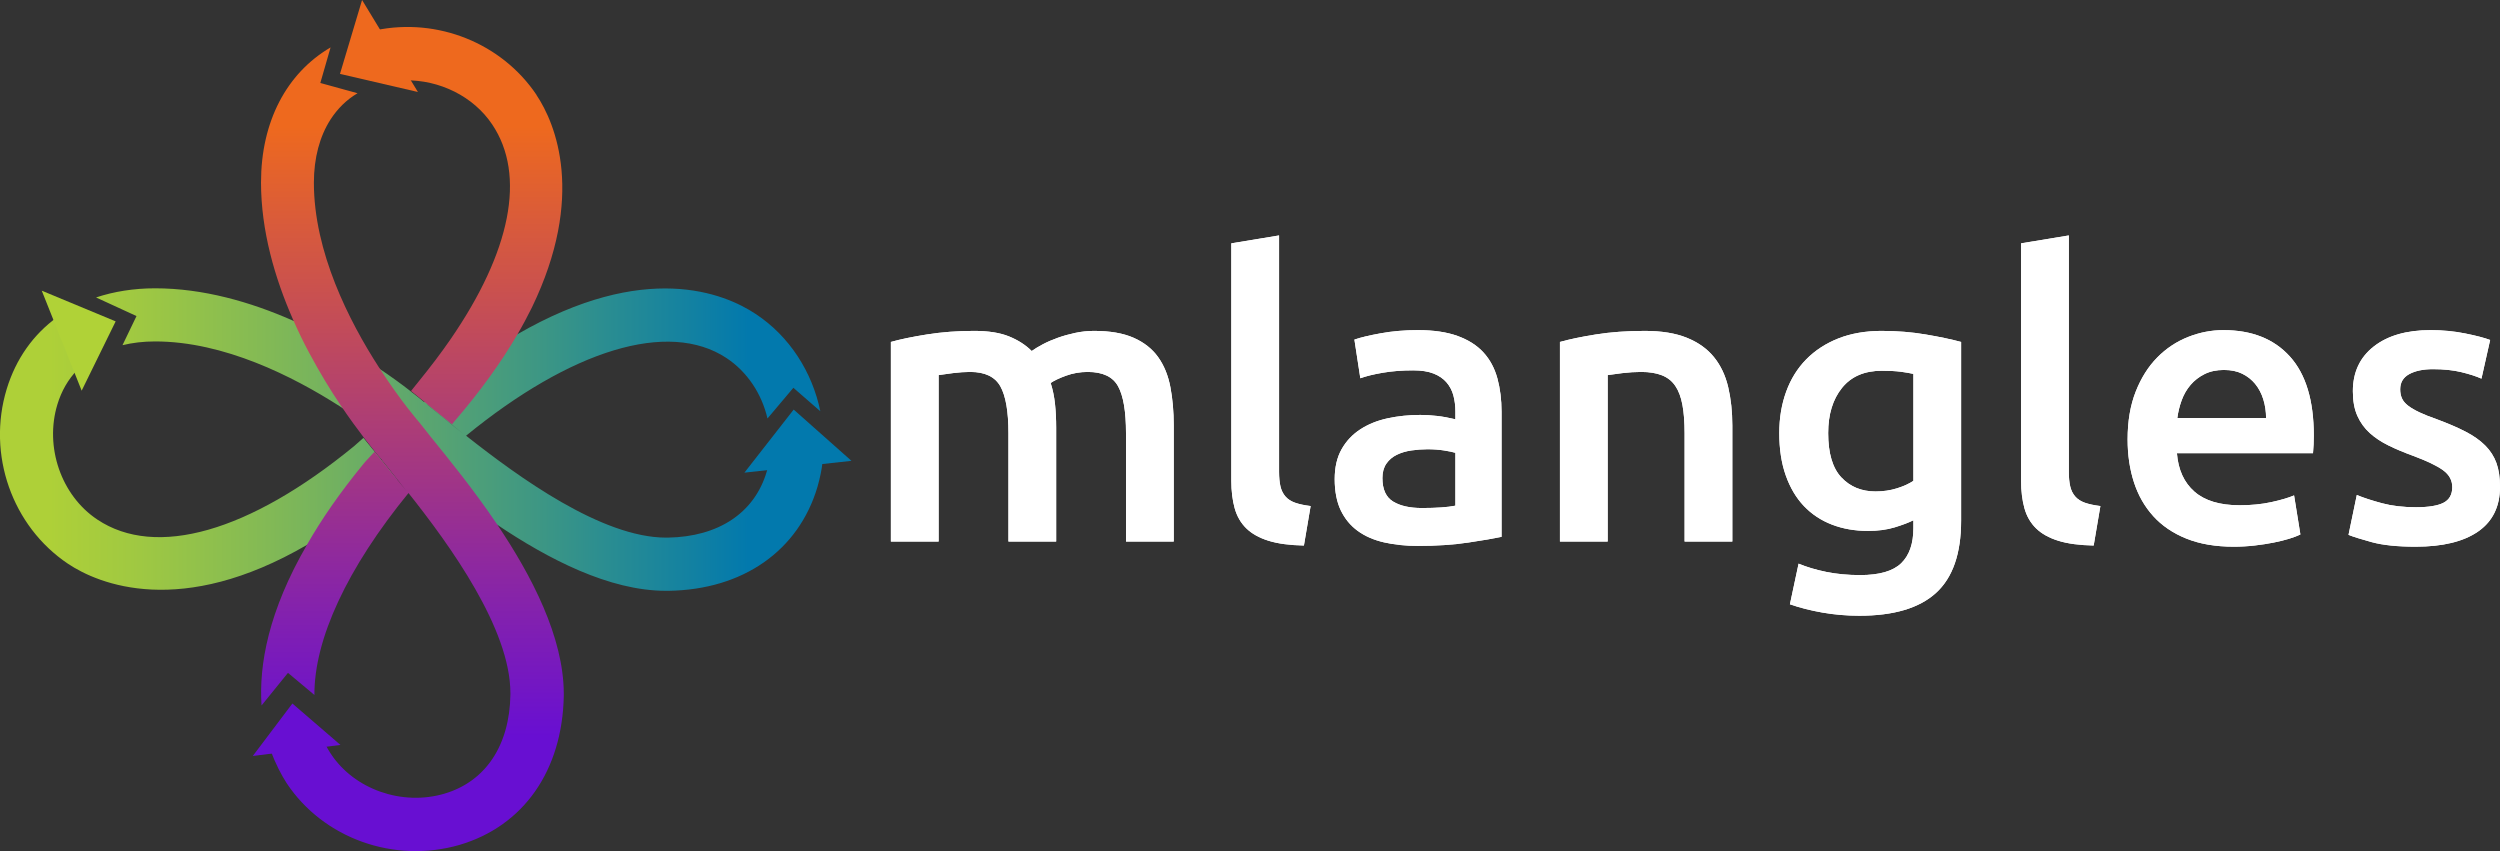
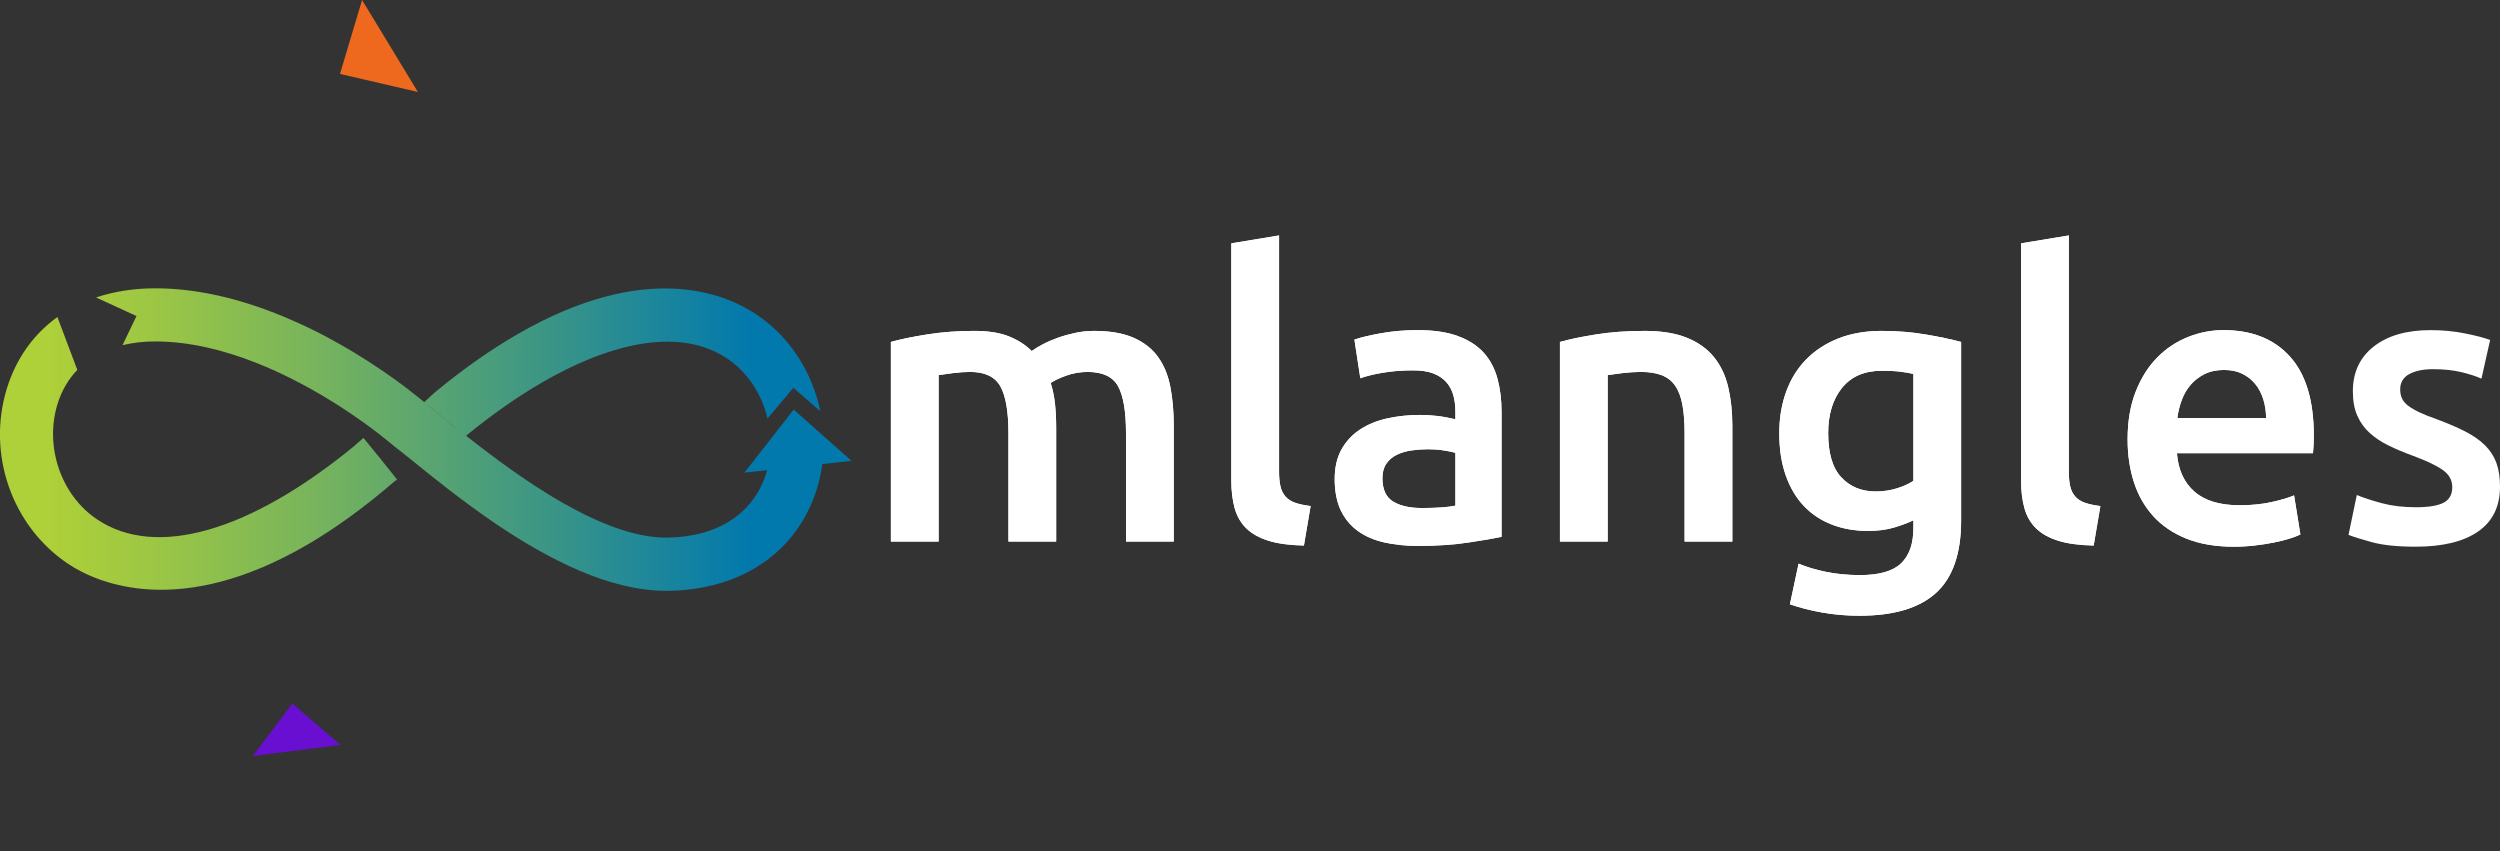
<svg xmlns="http://www.w3.org/2000/svg" id="Layer_2" viewBox="0 0 380.24 129.45">
  <rect x="0" y="0" width="380.24" height="129.45" fill="#333333" stroke="none" />
  <defs>
    <style>
      .cls-1 {
        fill: #0279ad;
      }

      .cls-2 {
        clip-path: url(#clippath-6);
      }

      .cls-3 {
        clip-path: url(#clippath-7);
      }

      .cls-4 {
        clip-path: url(#clippath-4);
      }

      .cls-5 {
        fill: url(#linear-gradient-2);
      }

      .cls-6 {
        fill: #fff;
      }

      .cls-7 {
        clip-path: url(#clippath-1);
      }

      .cls-8 {
        clip-path: url(#clippath-5);
      }

      .cls-9 {
        clip-path: url(#clippath-3);
      }

      .cls-10 {
        fill: #ee691e;
      }

      .cls-11 {
        fill: #680fd2;
      }

      .cls-12 {
        clip-path: url(#clippath-2);
      }

      .cls-13 {
        fill: url(#linear-gradient);
      }

      .cls-14 {
        fill: #b0d237;
      }

      .cls-15 {
        clip-path: url(#clippath);
      }
    </style>
    <linearGradient id="linear-gradient" x1="0" y1="66.84" x2="125.15" y2="66.84" gradientUnits="userSpaceOnUse">
      <stop offset=".06" stop-color="#aed038" />
      <stop offset=".17" stop-color="#9fc842" />
      <stop offset=".38" stop-color="#78b45c" />
      <stop offset=".67" stop-color="#3a9586" />
      <stop offset=".91" stop-color="#0279ad" />
    </linearGradient>
    <linearGradient id="linear-gradient-2" x1="62.72" y1="1490.6" x2="62.72" y2="1623.2" gradientTransform="translate(0 -1486)" gradientUnits="userSpaceOnUse">
      <stop offset=".11" stop-color="#ee691e" />
      <stop offset=".81" stop-color="#680fd2" />
    </linearGradient>
    <clipPath id="clippath">
      <path class="cls-6" d="M163.55,50.63c-.94.2-1.83.45-2.67.75-.84.3-1.6.63-2.28.99-.68.36-1.24.7-1.68,1.02-.92-.92-2.07-1.66-3.45-2.22-1.38-.56-3.15-.84-5.31-.84-2.52,0-4.91.18-7.17.54-2.26.36-4.09.74-5.49,1.14v30.36h7.26v-25.32c.48-.08,1.2-.18,2.16-.3.96-.12,1.84-.18,2.64-.18,2.24,0,3.77.73,4.59,2.19.82,1.46,1.23,3.83,1.23,7.11v16.5h7.26v-17.34c0-1.28-.06-2.48-.18-3.6-.12-1.12-.34-2.18-.66-3.18.52-.36,1.3-.73,2.34-1.11,1.04-.38,2.14-.57,3.3-.57,2.28,0,3.82.73,4.62,2.19.8,1.46,1.2,3.83,1.2,7.11v16.5h7.26v-17.64c0-2.12-.17-4.07-.51-5.85-.34-1.78-.96-3.3-1.86-4.56-.9-1.26-2.14-2.24-3.72-2.94-1.58-.7-3.59-1.05-6.03-1.05-.96,0-1.91.1-2.85.3" />
    </clipPath>
    <clipPath id="clippath-1">
      <path class="cls-6" d="M194.54,35.81l-7.26,1.2v36.12c0,1.56.17,2.95.51,4.17.34,1.22.93,2.24,1.77,3.06.84.82,1.97,1.45,3.39,1.89,1.42.44,3.21.68,5.37.72l1.02-6c-.96-.12-1.75-.29-2.37-.51-.62-.22-1.11-.54-1.47-.96-.36-.42-.61-.93-.75-1.53-.14-.6-.21-1.34-.21-2.22v-35.94Z" />
    </clipPath>
    <clipPath id="clippath-2">
      <path class="cls-6" d="M211.88,76.28c-1.08-.66-1.62-1.85-1.62-3.57,0-.88.2-1.61.6-2.19.4-.58.93-1.03,1.59-1.35.66-.32,1.4-.54,2.22-.66.82-.12,1.63-.18,2.43-.18.92,0,1.76.06,2.52.18.76.12,1.34.24,1.74.36v8.04c-1.16.24-2.86.36-5.1.36-1.84,0-3.3-.33-4.38-.99M210.02,50.69c-1.76.32-3.1.64-4.02.96l.9,5.88c.88-.32,2.02-.6,3.42-.84,1.4-.24,2.94-.36,4.62-.36,1.24,0,2.27.16,3.09.48.82.32,1.48.77,1.98,1.35.5.58.85,1.25,1.05,2.01.2.76.3,1.56.3,2.4v1.2c-1-.24-1.94-.41-2.82-.51-.88-.1-1.72-.15-2.52-.15-1.72,0-3.37.17-4.95.51-1.58.34-2.97.9-4.17,1.68-1.2.78-2.15,1.79-2.85,3.03-.7,1.24-1.05,2.76-1.05,4.56s.31,3.46.93,4.74c.62,1.28,1.48,2.32,2.58,3.12,1.1.8,2.43,1.38,3.99,1.74,1.56.36,3.28.54,5.16.54,2.84,0,5.39-.17,7.65-.51,2.26-.34,3.95-.63,5.07-.87v-19.02c0-1.84-.21-3.53-.63-5.07-.42-1.54-1.12-2.85-2.1-3.93-.98-1.08-2.29-1.92-3.93-2.52-1.64-.6-3.66-.9-6.06-.9-2,0-3.88.16-5.64.48" />
    </clipPath>
    <clipPath id="clippath-3">
      <path class="cls-6" d="M242.72,50.87c-2.24.36-4.06.74-5.46,1.14v30.36h7.26v-25.32c.48-.08,1.22-.18,2.22-.3,1-.12,1.96-.18,2.88-.18,1.24,0,2.29.17,3.15.51.86.34,1.54.88,2.04,1.62.5.74.86,1.7,1.08,2.88.22,1.18.33,2.61.33,4.29v16.5h7.26v-17.64c0-2.12-.21-4.07-.63-5.85-.42-1.78-1.14-3.3-2.16-4.56-1.02-1.26-2.39-2.24-4.11-2.94-1.72-.7-3.86-1.05-6.42-1.05-2.72,0-5.2.18-7.44.54" />
    </clipPath>
    <clipPath id="clippath-4">
      <path class="cls-6" d="M280.07,72.62c-1.34-1.42-2.01-3.67-2.01-6.75,0-2.84.7-5.13,2.1-6.87,1.4-1.74,3.42-2.61,6.06-2.61,1.16,0,2.12.05,2.88.15.76.1,1.4.21,1.92.33v16.26c-.64.44-1.47.82-2.49,1.14-1.02.32-2.11.48-3.27.48-2.12,0-3.85-.71-5.19-2.13M279.62,51.47c-1.92.76-3.55,1.82-4.89,3.18s-2.36,3-3.06,4.92c-.7,1.92-1.05,4.02-1.05,6.3,0,2.44.33,4.59.99,6.45.66,1.86,1.58,3.41,2.76,4.65,1.18,1.24,2.6,2.18,4.26,2.82,1.66.64,3.49.96,5.49.96,1.52,0,2.87-.18,4.05-.54,1.18-.36,2.13-.72,2.85-1.08v1.2c0,2.36-.62,4.14-1.86,5.34-1.24,1.2-3.32,1.8-6.24,1.8-1.84,0-3.55-.16-5.13-.48-1.58-.32-2.99-.74-4.23-1.26l-1.32,6.18c1.48.52,3.13.94,4.95,1.26,1.82.32,3.69.48,5.61.48,5.24,0,9.13-1.16,11.67-3.48,2.54-2.32,3.81-5.98,3.81-10.98v-27.18c-1.48-.4-3.28-.78-5.4-1.14-2.12-.36-4.36-.54-6.72-.54s-4.62.38-6.54,1.14" />
    </clipPath>
    <clipPath id="clippath-5">
      <path class="cls-6" d="M314.66,35.81l-7.26,1.2v36.12c0,1.56.17,2.95.51,4.17.34,1.22.93,2.24,1.77,3.06.84.82,1.97,1.45,3.39,1.89,1.42.44,3.21.68,5.37.72l1.02-6c-.96-.12-1.75-.29-2.37-.51-.62-.22-1.11-.54-1.47-.96-.36-.42-.61-.93-.75-1.53-.14-.6-.21-1.34-.21-2.22v-35.94Z" />
    </clipPath>
    <clipPath id="clippath-6">
      <path class="cls-6" d="M331.82,60.89c.32-.88.77-1.66,1.35-2.34.58-.68,1.29-1.23,2.13-1.65.84-.42,1.82-.63,2.94-.63s2.01.19,2.79.57c.78.38,1.44.9,1.98,1.56.54.66.95,1.44,1.23,2.34.28.9.42,1.85.42,2.85h-13.5c.12-.92.34-1.82.66-2.7M332.78,51.26c-1.76.7-3.32,1.74-4.68,3.12-1.36,1.38-2.45,3.11-3.27,5.19-.82,2.08-1.23,4.5-1.23,7.26,0,2.36.32,4.53.96,6.51.64,1.98,1.62,3.7,2.94,5.16,1.32,1.46,3,2.6,5.04,3.42,2.04.82,4.44,1.23,7.2,1.23,1.08,0,2.14-.06,3.18-.18,1.04-.12,2.01-.27,2.91-.45.9-.18,1.7-.38,2.4-.6.7-.22,1.25-.43,1.65-.63l-.96-5.94c-.84.36-1.99.7-3.45,1.02-1.46.32-3.07.48-4.83.48-3,0-5.29-.69-6.87-2.07-1.58-1.38-2.47-3.33-2.67-5.85h20.7c.04-.4.07-.85.09-1.35.02-.5.03-.95.03-1.35,0-5.32-1.21-9.32-3.63-12-2.42-2.68-5.79-4.02-10.11-4.02-1.84,0-3.64.35-5.4,1.05" />
    </clipPath>
    <clipPath id="clippath-7">
-       <path class="cls-6" d="M361.04,52.7c-2.12,1.66-3.18,3.93-3.18,6.81,0,1.48.23,2.73.69,3.75.46,1.02,1.09,1.89,1.89,2.61.8.72,1.75,1.35,2.85,1.89,1.1.54,2.31,1.05,3.63,1.53,2.16.8,3.71,1.54,4.65,2.22.94.68,1.41,1.54,1.41,2.58,0,1.12-.44,1.91-1.32,2.37-.88.46-2.28.69-4.2.69s-3.63-.2-5.13-.6c-1.5-.4-2.79-.82-3.87-1.26l-1.26,6.06c.68.28,1.86.65,3.54,1.11,1.68.46,3.9.69,6.66.69,4.12,0,7.29-.77,9.51-2.31,2.22-1.54,3.33-3.81,3.33-6.81,0-1.4-.18-2.6-.54-3.6-.36-1-.93-1.89-1.71-2.67-.78-.78-1.77-1.48-2.97-2.1-1.2-.62-2.66-1.25-4.38-1.89-1.04-.36-1.92-.71-2.64-1.05-.72-.34-1.3-.68-1.74-1.02-.44-.34-.75-.71-.93-1.11-.18-.4-.27-.86-.27-1.38,0-1.04.46-1.81,1.38-2.31.92-.5,2.12-.75,3.6-.75,1.64,0,3.08.15,4.32.45,1.24.3,2.26.63,3.06.99l1.32-5.88c-.84-.32-2.1-.65-3.78-.99-1.68-.34-3.44-.51-5.28-.51-3.64,0-6.52.83-8.64,2.49" />
-     </clipPath>
+       </clipPath>
  </defs>
  <g id="Layer_1-2" data-name="Layer_1">
    <g>
      <path class="cls-11" d="M44.47,107l-6.02,7.98,13.33-1.68-7.3-6.29Z" />
      <g>
        <path class="cls-13" d="M116.87,70.82c-.08.29-.16.62-.25.9-1.85,6.27-7.3,9.92-15.05,10.05h-.25c-9.8,0-22.43-9.19-30.43-15.5,15.91-13,30.75-17.67,39.61-11.81,3.16,2.09,5.37,5.45,6.23,9.19l3.94-4.67,4.1,3.57c-1.23-5.95-4.67-11.4-9.84-14.8-4.76-3.16-16.81-8.16-36.29,3.12-3.81,2.21-7.87,5-12.26,8.61-.33.25-1.31,1.19-1.85,1.68l4.18,3.4,1.76,1.44c-1.15-.9-2.17-1.76-3.08-2.5-.7-.57-1.35-1.11-1.93-1.56-.08-.08-.25-.21-.45-.37l-.04-.04-.08-.08c-.08-.08-.21-.21-.37-.29-.49-.41-1.19-.98-2.01-1.6l-.04-.04c-1.31-1.03-2.99-2.26-4.96-3.57-2.3-1.56-5-3.2-8-4.8-1.64-.86-3.32-1.68-5.13-2.46-6.27-2.75-13.45-4.84-20.79-4.84-3.24,0-6.27.49-8.98,1.39l6.15,2.83-2.13,4.43c1.52-.37,3.16-.57,4.96-.57,10.5,0,20.99,5.33,28.05,9.84,5.17,3.32,8.45,6.23,8.53,6.27l.16.12c.57.45,1.23.98,1.97,1.56,3.44,2.79,8.04,6.52,13.2,10.01,7.91,5.33,17.18,10.13,25.79,10.13h.37c11.36-.16,19.81-6.11,22.68-15.83.37-1.31.66-2.62.78-3.94l-8.28.74ZM59.34,71.6c-.45-.53-.86-1.07-1.23-1.52-.08-.08-.16-.16-.21-.29-.04-.04-.08-.08-.12-.12,0,0-.04-.04-.04-.08t-.08-.08s-.04-.04-.08-.08l-2.3-2.83-1.44,1.27c-15.91,13.04-30.14,17.1-39.04,11.15-5.49-3.65-8.04-11.03-6.07-17.51.62-2.05,1.64-3.81,3.03-5.25l-3.03-8.04c-3.65,2.62-6.31,6.36-7.71,10.95-3.03,9.96.82,20.87,9.31,26.57,4.72,3.16,17.22,8.28,36.37-2.87,4.1-2.38,8.53-5.54,13.24-9.6l.45-.33h0c-.37-.49-.74-.94-1.07-1.35Z" />
-         <path class="cls-5" d="M81.6,14.43c-5.29-7.87-15.05-11.77-24.4-9.84l4.43,7.63c5.21-.08,10.37,2.42,13.24,6.72,5.17,7.71,2.83,19.35-6.36,32.68-1.44,2.09-3.03,4.18-4.8,6.36l-1.19,1.48.04.04,2.38,1.93.08.08.04.04,3.69,2.99.33-.41c4.06-4.72,7.22-9.14,9.6-13.24.82-1.39,1.56-2.79,2.21-4.1,8.2-16.94,3.61-28.01.7-32.35ZM75.58,79.71c-3.49-5.17-7.22-9.76-10.01-13.2-.57-.74-1.11-1.39-1.56-1.97l-.12-.16c-.08-.08-2.95-3.36-6.27-8.53-4.55-7.05-9.88-17.55-9.88-28.05,0-3.81.9-7.09,2.54-9.64,1.07-1.64,2.42-2.99,4.1-3.98l-5.66-1.56,1.56-5.41c-6.72,3.94-10.58,11.32-10.58,20.54,0,7.34,2.09,14.52,4.84,20.79.78,1.76,1.6,3.49,2.46,5.08,1.6,2.99,3.24,5.7,4.8,8,1.31,1.97,2.54,3.61,3.53,4.92.7.9,1.27,1.6,1.68,2.13.25.29.45.53.57.7.04.04.04.08.08.08t.08.08s.04.04.04.08c.04.04.08.08.12.12.08.08.16.16.21.29.37.45.78.98,1.23,1.52.33.41.7.86,1.07,1.35.45.57.9,1.15,1.39,1.76l-1.44-1.76-3.4-4.18c-.49.57-1.44,1.52-1.68,1.85-3.57,4.35-6.4,8.45-8.57,12.26-5.9,10.17-7.34,18.33-6.93,24.48l4.02-4.96,4.02,3.36c-.04-8.49,5-19.31,14.31-30.71,6.36,8,15.5,20.67,15.5,30.43v.25c-.12,7.71-3.77,13.2-10.05,15.05-6.44,1.89-13.7-.66-17.26-6.07-.29-.45-.57-.9-.82-1.39l-8.32.9c.74,2.09,1.64,3.73,2.42,4.96,5.58,8.41,16.36,12.26,26.28,9.39,9.76-2.87,15.66-11.32,15.87-22.68v-.37c-.04-8.57-4.84-17.84-10.17-25.75Z" />
        <path class="cls-1" d="M120.72,62.29l-7.5,9.6,16.28-1.8-8.78-7.79Z" />
        <path class="cls-10" d="M51.71,11.24l11.85,2.75L55.07,0l-3.36,11.24Z" />
-         <path class="cls-14" d="M17.59,48.88l-11.24-4.67,6.07,15.21,5.17-10.54Z" />
+         <path class="cls-14" d="M17.59,48.88Z" />
      </g>
    </g>
    <g>
      <g>
        <path class="cls-6" d="M163.55,50.63c-.94.2-1.83.45-2.67.75-.84.3-1.6.63-2.28.99-.68.36-1.24.7-1.68,1.02-.92-.92-2.07-1.66-3.45-2.22-1.38-.56-3.15-.84-5.31-.84-2.52,0-4.91.18-7.17.54-2.26.36-4.09.74-5.49,1.14v30.36h7.26v-25.32c.48-.08,1.2-.18,2.16-.3.96-.12,1.84-.18,2.64-.18,2.24,0,3.77.73,4.59,2.19.82,1.46,1.23,3.83,1.23,7.11v16.5h7.26v-17.34c0-1.28-.06-2.48-.18-3.6-.12-1.12-.34-2.18-.66-3.18.52-.36,1.3-.73,2.34-1.11,1.04-.38,2.14-.57,3.3-.57,2.28,0,3.82.73,4.62,2.19.8,1.46,1.2,3.83,1.2,7.11v16.5h7.26v-17.64c0-2.12-.17-4.07-.51-5.85-.34-1.78-.96-3.3-1.86-4.56-.9-1.26-2.14-2.24-3.72-2.94-1.58-.7-3.59-1.05-6.03-1.05-.96,0-1.91.1-2.85.3" />
        <g class="cls-15">
          <rect class="cls-6" x="135.5" y="50.33" width="43.02" height="32.04" />
        </g>
      </g>
      <g>
        <path class="cls-6" d="M194.54,35.81l-7.26,1.2v36.12c0,1.56.17,2.95.51,4.17.34,1.22.93,2.24,1.77,3.06.84.82,1.97,1.45,3.39,1.89,1.42.44,3.21.68,5.37.72l1.02-6c-.96-.12-1.75-.29-2.37-.51-.62-.22-1.11-.54-1.47-.96-.36-.42-.61-.93-.75-1.53-.14-.6-.21-1.34-.21-2.22v-35.94Z" />
        <g class="cls-7">
          <rect class="cls-6" x="187.28" y="35.81" width="12.06" height="47.16" />
        </g>
      </g>
      <g>
        <path class="cls-6" d="M211.88,76.28c-1.08-.66-1.62-1.85-1.62-3.57,0-.88.2-1.61.6-2.19.4-.58.93-1.03,1.59-1.35.66-.32,1.4-.54,2.22-.66.82-.12,1.63-.18,2.43-.18.92,0,1.76.06,2.52.18.76.12,1.34.24,1.74.36v8.04c-1.16.24-2.86.36-5.1.36-1.84,0-3.3-.33-4.38-.99M210.02,50.69c-1.76.32-3.1.64-4.02.96l.9,5.88c.88-.32,2.02-.6,3.42-.84,1.4-.24,2.94-.36,4.62-.36,1.24,0,2.27.16,3.09.48.82.32,1.48.77,1.98,1.35.5.58.85,1.25,1.05,2.01.2.76.3,1.56.3,2.4v1.2c-1-.24-1.94-.41-2.82-.51-.88-.1-1.72-.15-2.52-.15-1.72,0-3.37.17-4.95.51-1.58.34-2.97.9-4.17,1.68-1.2.78-2.15,1.79-2.85,3.03-.7,1.24-1.05,2.76-1.05,4.56s.31,3.46.93,4.74c.62,1.28,1.48,2.32,2.58,3.12,1.1.8,2.43,1.38,3.99,1.74,1.56.36,3.28.54,5.16.54,2.84,0,5.39-.17,7.65-.51,2.26-.34,3.95-.63,5.07-.87v-19.02c0-1.84-.21-3.53-.63-5.07-.42-1.54-1.12-2.85-2.1-3.93-.98-1.08-2.29-1.92-3.93-2.52-1.64-.6-3.66-.9-6.06-.9-2,0-3.88.16-5.64.48" />
        <g class="cls-12">
          <rect class="cls-6" x="203" y="50.21" width="25.38" height="32.82" />
        </g>
      </g>
      <g>
        <path class="cls-6" d="M242.72,50.87c-2.24.36-4.06.74-5.46,1.14v30.36h7.26v-25.32c.48-.08,1.22-.18,2.22-.3,1-.12,1.96-.18,2.88-.18,1.24,0,2.29.17,3.15.51.86.34,1.54.88,2.04,1.62.5.74.86,1.7,1.08,2.88.22,1.18.33,2.61.33,4.29v16.5h7.26v-17.64c0-2.12-.21-4.07-.63-5.85-.42-1.78-1.14-3.3-2.16-4.56-1.02-1.26-2.39-2.24-4.11-2.94-1.72-.7-3.86-1.05-6.42-1.05-2.72,0-5.2.18-7.44.54" />
        <g class="cls-9">
          <rect class="cls-6" x="237.26" y="50.33" width="26.22" height="32.04" />
        </g>
      </g>
      <g>
        <path class="cls-6" d="M280.07,72.62c-1.34-1.42-2.01-3.67-2.01-6.75,0-2.84.7-5.13,2.1-6.87,1.4-1.74,3.42-2.61,6.06-2.61,1.16,0,2.12.05,2.88.15.76.1,1.4.21,1.92.33v16.26c-.64.44-1.47.82-2.49,1.14-1.02.32-2.11.48-3.27.48-2.12,0-3.85-.71-5.19-2.13M279.62,51.47c-1.92.76-3.55,1.82-4.89,3.18s-2.36,3-3.06,4.92c-.7,1.92-1.05,4.02-1.05,6.3,0,2.44.33,4.59.99,6.45.66,1.86,1.58,3.41,2.76,4.65,1.18,1.24,2.6,2.18,4.26,2.82,1.66.64,3.49.96,5.49.96,1.52,0,2.87-.18,4.05-.54,1.18-.36,2.13-.72,2.85-1.08v1.2c0,2.36-.62,4.14-1.86,5.34-1.24,1.2-3.32,1.8-6.24,1.8-1.84,0-3.55-.16-5.13-.48-1.58-.32-2.99-.74-4.23-1.26l-1.32,6.18c1.48.52,3.13.94,4.95,1.26,1.82.32,3.69.48,5.61.48,5.24,0,9.13-1.16,11.67-3.48,2.54-2.32,3.81-5.98,3.81-10.98v-27.18c-1.48-.4-3.28-.78-5.4-1.14-2.12-.36-4.36-.54-6.72-.54s-4.62.38-6.54,1.14" />
        <g class="cls-4">
          <rect class="cls-6" x="270.62" y="50.33" width="27.66" height="43.32" />
        </g>
      </g>
      <g>
        <path class="cls-6" d="M314.66,35.81l-7.26,1.2v36.12c0,1.56.17,2.95.51,4.17.34,1.22.93,2.24,1.77,3.06.84.82,1.97,1.45,3.39,1.89,1.42.44,3.21.68,5.37.72l1.02-6c-.96-.12-1.75-.29-2.37-.51-.62-.22-1.11-.54-1.47-.96-.36-.42-.61-.93-.75-1.53-.14-.6-.21-1.34-.21-2.22v-35.94Z" />
        <g class="cls-8">
          <rect class="cls-6" x="307.4" y="35.81" width="12.06" height="47.16" />
        </g>
      </g>
      <g>
        <path class="cls-6" d="M331.82,60.89c.32-.88.77-1.66,1.35-2.34.58-.68,1.29-1.23,2.13-1.65.84-.42,1.82-.63,2.94-.63s2.01.19,2.79.57c.78.38,1.44.9,1.98,1.56.54.66.95,1.44,1.23,2.34.28.9.42,1.85.42,2.85h-13.5c.12-.92.34-1.82.66-2.7M332.78,51.26c-1.76.7-3.32,1.74-4.68,3.12-1.36,1.38-2.45,3.11-3.27,5.19-.82,2.08-1.23,4.5-1.23,7.26,0,2.36.32,4.53.96,6.51.64,1.98,1.62,3.7,2.94,5.16,1.32,1.46,3,2.6,5.04,3.42,2.04.82,4.44,1.23,7.2,1.23,1.08,0,2.14-.06,3.18-.18,1.04-.12,2.01-.27,2.91-.45.9-.18,1.7-.38,2.4-.6.7-.22,1.25-.43,1.65-.63l-.96-5.94c-.84.36-1.99.7-3.45,1.02-1.46.32-3.07.48-4.83.48-3,0-5.29-.69-6.87-2.07-1.58-1.38-2.47-3.33-2.67-5.85h20.7c.04-.4.07-.85.09-1.35.02-.5.03-.95.03-1.35,0-5.32-1.21-9.32-3.63-12-2.42-2.68-5.79-4.02-10.11-4.02-1.84,0-3.64.35-5.4,1.05" />
        <g class="cls-2">
          <rect class="cls-6" x="323.6" y="50.21" width="28.32" height="32.94" />
        </g>
      </g>
      <g>
        <path class="cls-6" d="M361.04,52.7c-2.12,1.66-3.18,3.93-3.18,6.81,0,1.48.23,2.73.69,3.75.46,1.02,1.09,1.89,1.89,2.61.8.72,1.75,1.35,2.85,1.89,1.1.54,2.31,1.05,3.63,1.53,2.16.8,3.71,1.54,4.65,2.22.94.68,1.41,1.54,1.41,2.58,0,1.12-.44,1.91-1.32,2.37-.88.46-2.28.69-4.2.69s-3.63-.2-5.13-.6c-1.5-.4-2.79-.82-3.87-1.26l-1.26,6.06c.68.28,1.86.65,3.54,1.11,1.68.46,3.9.69,6.66.69,4.12,0,7.29-.77,9.51-2.31,2.22-1.54,3.33-3.81,3.33-6.81,0-1.4-.18-2.6-.54-3.6-.36-1-.93-1.89-1.71-2.67-.78-.78-1.77-1.48-2.97-2.1-1.2-.62-2.66-1.25-4.38-1.89-1.04-.36-1.92-.71-2.64-1.05-.72-.34-1.3-.68-1.74-1.02-.44-.34-.75-.71-.93-1.11-.18-.4-.27-.86-.27-1.38,0-1.04.46-1.81,1.38-2.31.92-.5,2.12-.75,3.6-.75,1.64,0,3.08.15,4.32.45,1.24.3,2.26.63,3.06.99l1.32-5.88c-.84-.32-2.1-.65-3.78-.99-1.68-.34-3.44-.51-5.28-.51-3.64,0-6.52.83-8.64,2.49" />
        <g class="cls-3">
          <rect class="cls-6" x="357.2" y="50.21" width="23.04" height="32.94" />
        </g>
      </g>
    </g>
  </g>
</svg>